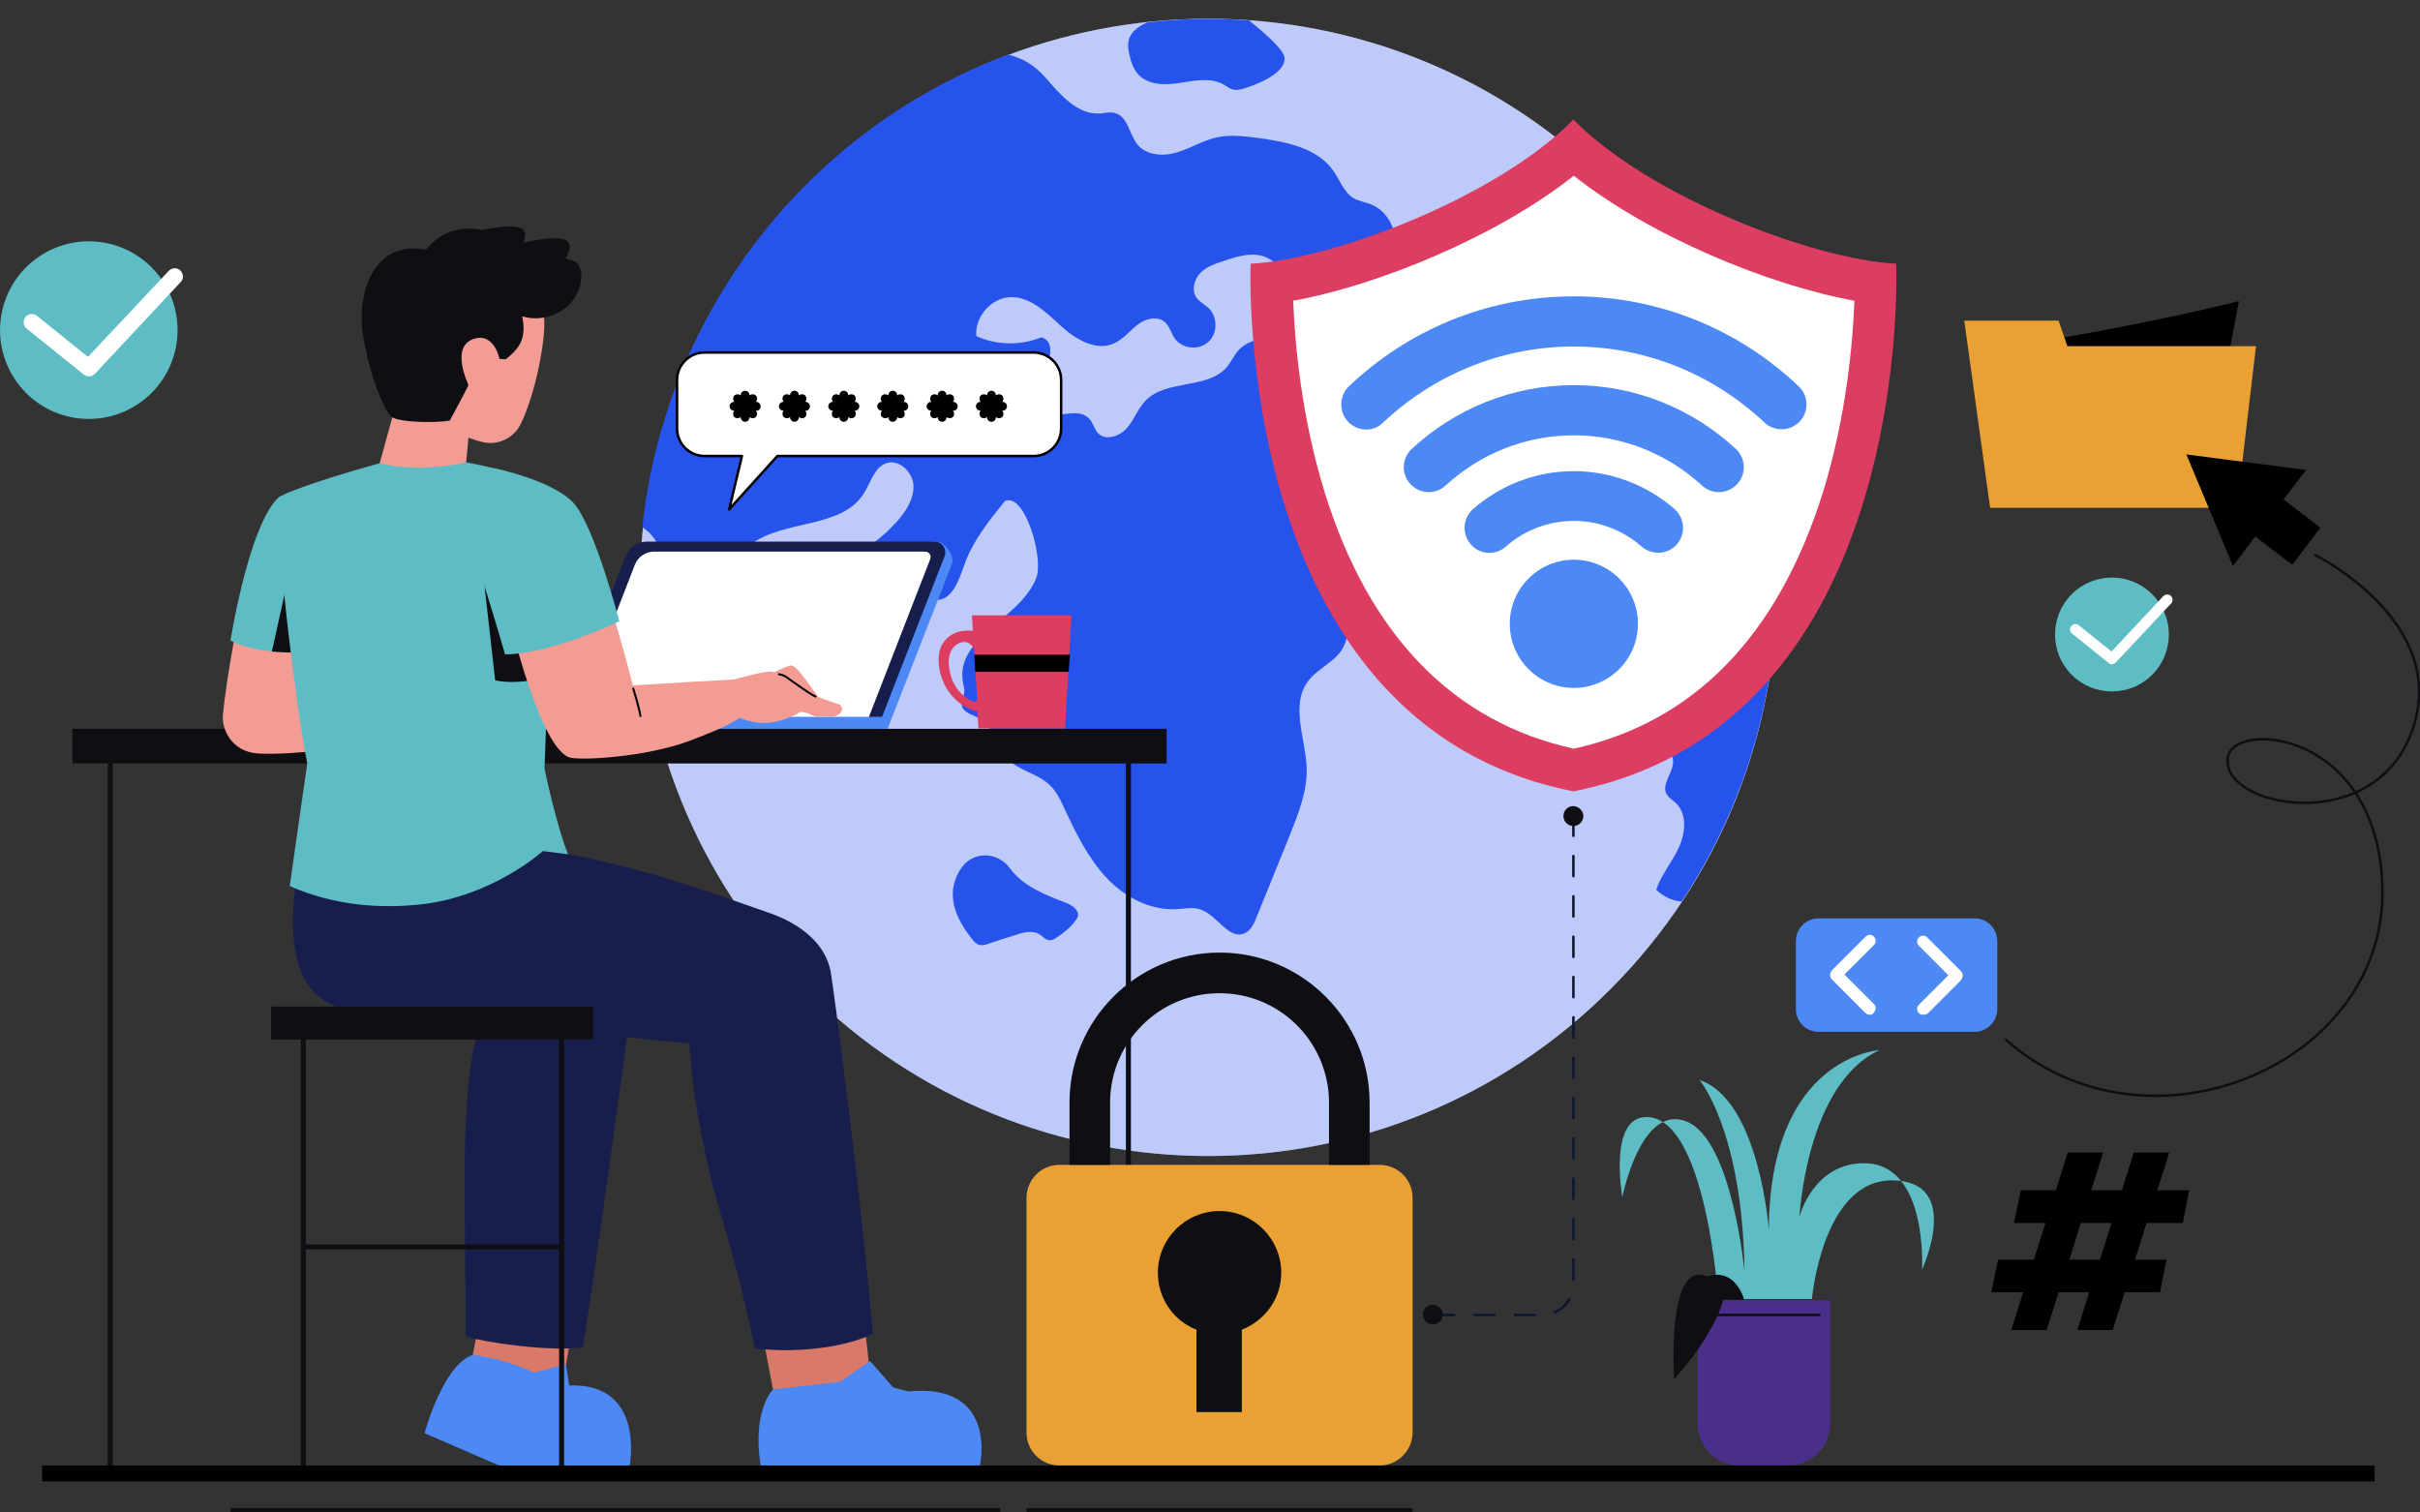
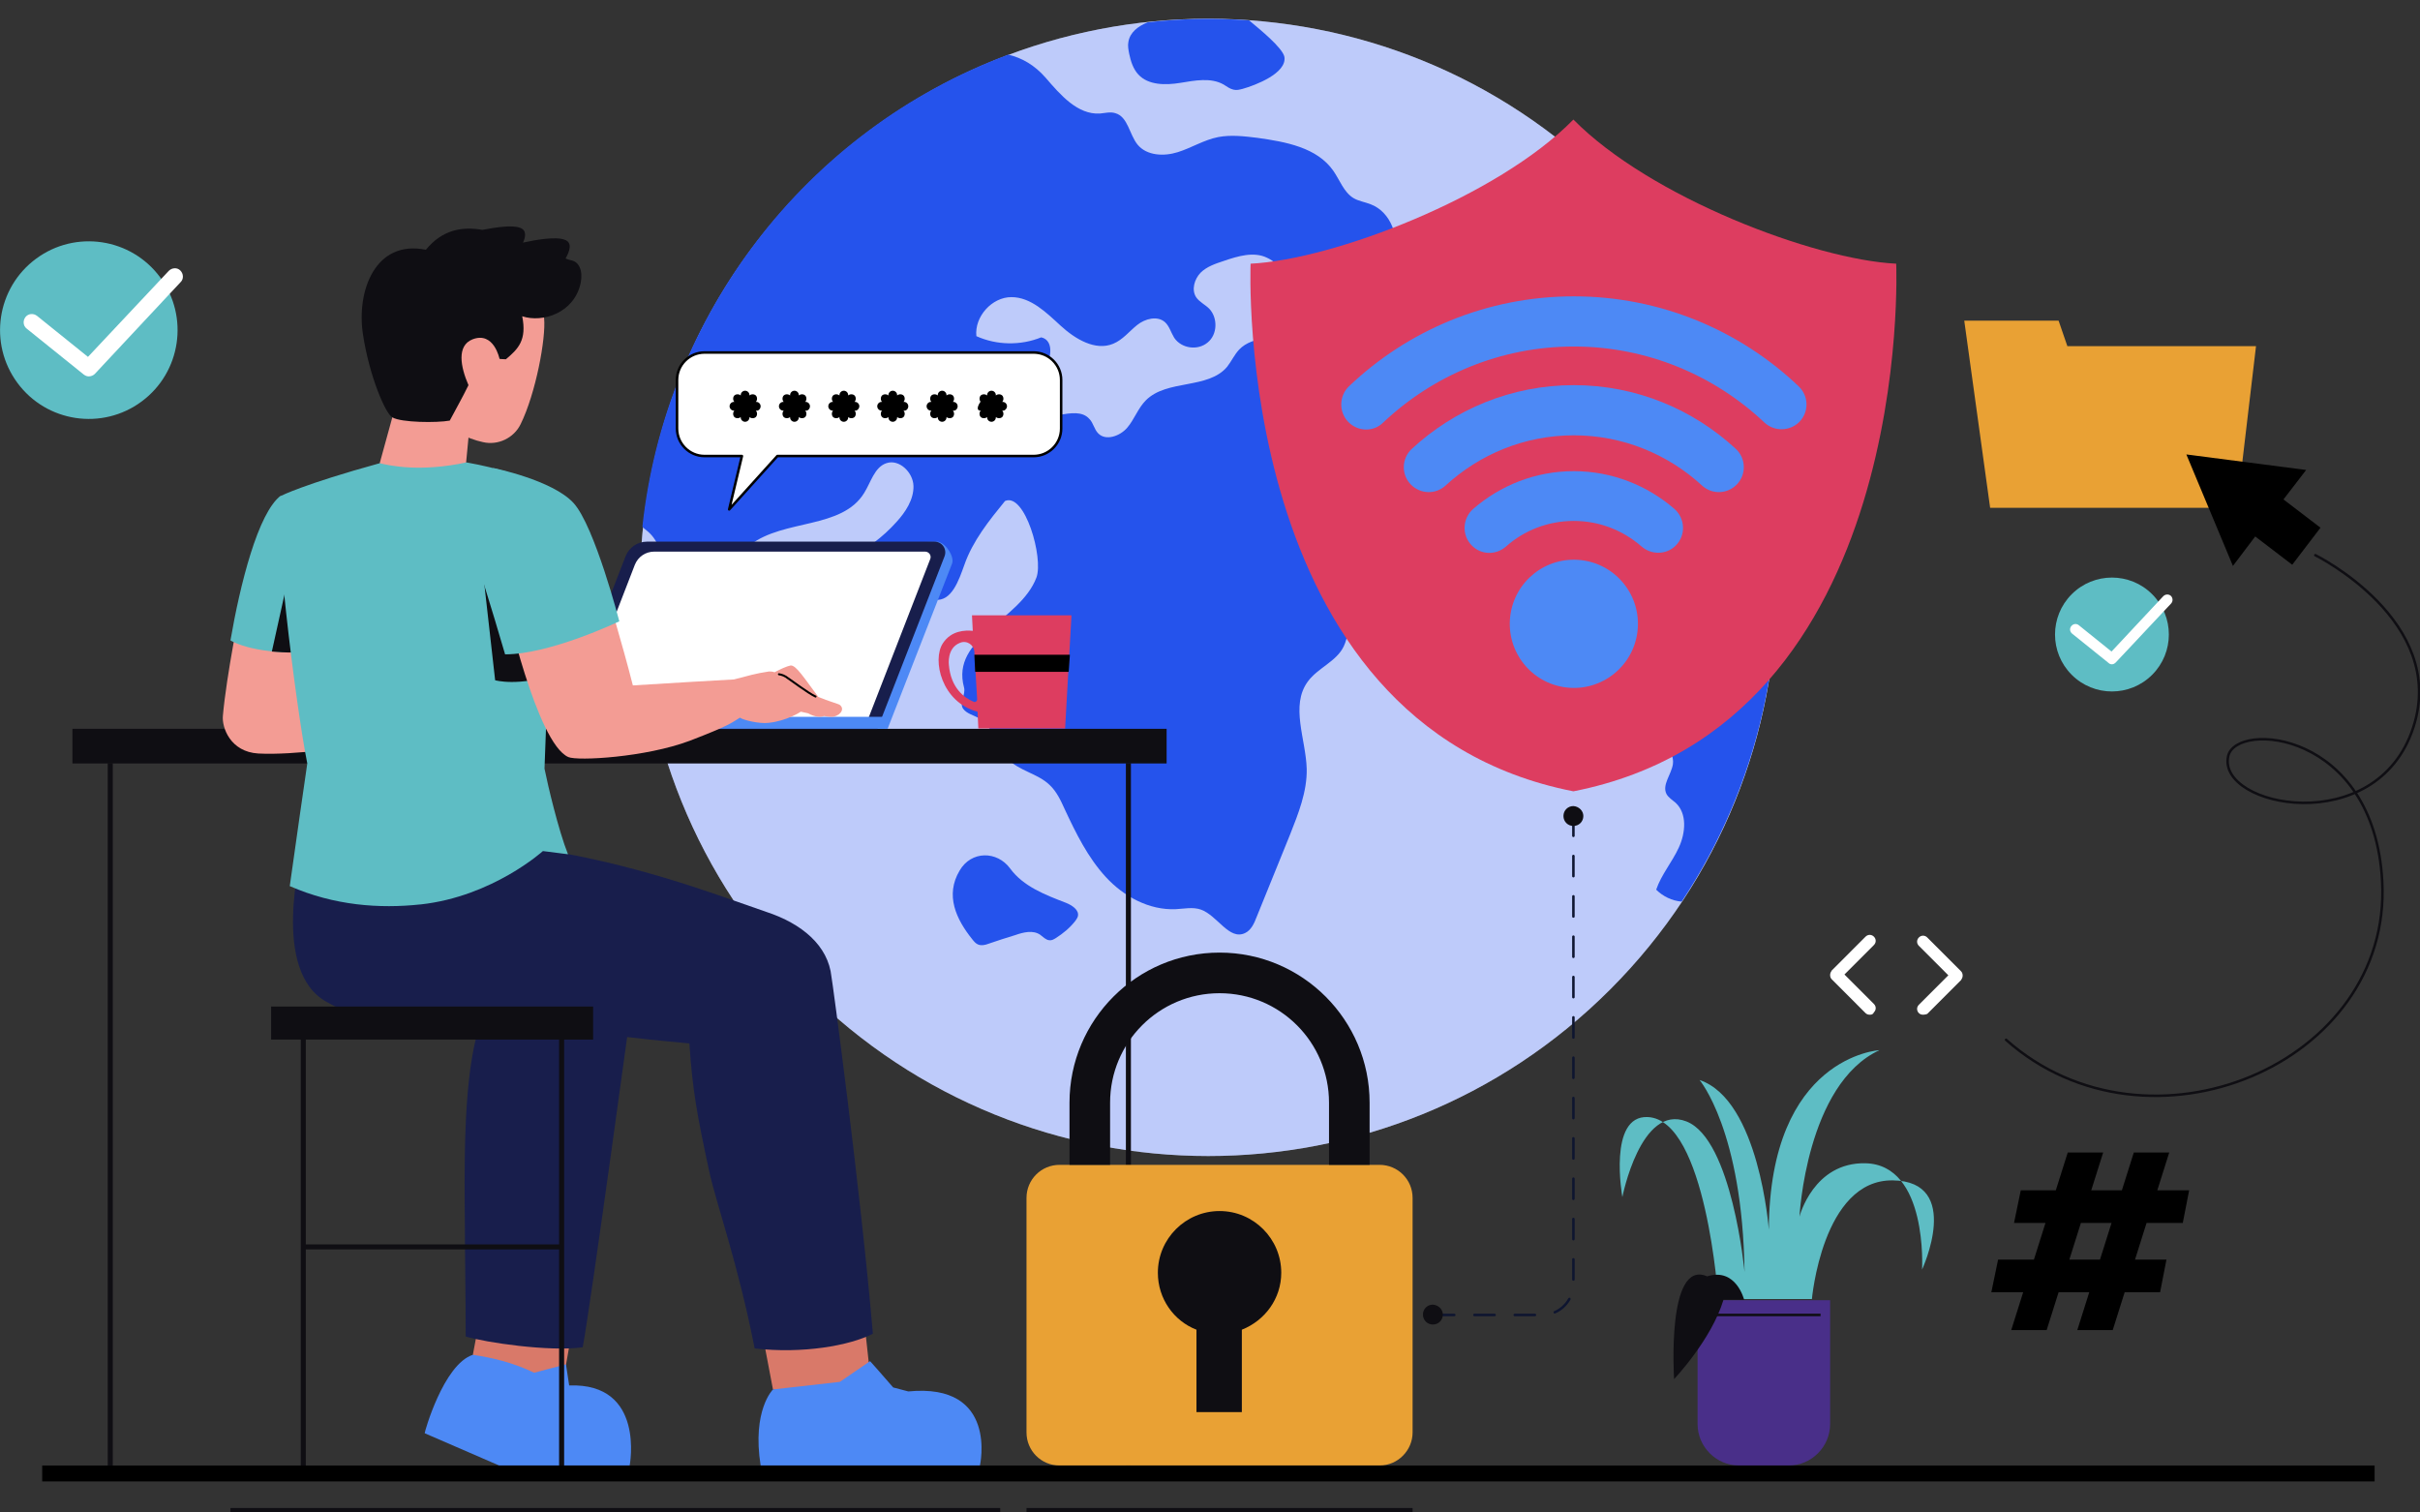
<svg xmlns="http://www.w3.org/2000/svg" width="480" height="300" viewBox="0 0 480 300" fill="none">
  <rect x="0" y="0" width="480" height="300" fill="#333333" stroke="none" />
  <g clip-path="url(#clip0_1983_916)">
    <path d="M319.369 196.262C363.395 152.215 363.395 80.801 319.369 36.754C275.343 -7.293 203.963 -7.293 159.937 36.754C115.911 80.801 115.911 152.215 159.937 196.262C203.963 240.309 275.343 240.309 319.369 196.262Z" fill="white" />
    <path opacity="0.3" d="M319.369 196.262C363.395 152.215 363.395 80.801 319.369 36.754C275.343 -7.293 203.963 -7.293 159.937 36.754C115.911 80.801 115.911 152.215 159.937 196.262C203.963 240.309 275.343 240.309 319.369 196.262Z" fill="#2553EC" />
    <path d="M129.947 142.5C130.342 142.5 130.737 142.5 131.131 142.263C132.395 141.631 132.631 139.972 133.184 138.709C134.053 136.655 135.71 135.075 137.053 133.18C142.5 125.518 141.395 113.749 148.816 108.062C155.526 102.928 166.974 104.982 171.395 97.794C172.737 95.662 173.447 92.66 175.816 91.871C178.342 91.002 181.105 93.687 181.184 96.373C181.263 99.058 179.605 101.586 177.789 103.56C175.105 106.562 171.789 109.01 168.158 110.827C166.895 111.459 165.553 112.091 165 113.354C163.658 116.356 168.237 118.804 171.395 118.094C174.631 117.462 177.947 115.487 181.026 116.751C182.526 117.383 183.789 118.804 185.447 118.962C188.763 119.357 190.184 115.092 191.289 112.012C192.947 107.273 196.184 103.244 199.342 99.374C203.289 97.636 207 110.669 205.579 114.539C202.342 123.149 188.526 126.466 191.21 136.339C191.605 137.761 190.184 139.419 191.053 140.604C191.763 141.552 193.105 141.868 194.131 142.421C197.053 144.08 197.526 148.029 199.816 150.477C202.105 152.926 205.816 153.4 208.184 155.69C209.605 157.033 210.395 158.771 211.184 160.508C213.395 165.247 215.763 170.066 219.316 173.936C222.868 177.806 227.921 180.571 233.21 180.334C234.868 180.255 236.605 179.86 238.184 180.413C241.5 181.597 243.789 186.573 246.947 185.073C248.131 184.52 248.763 183.177 249.237 181.913C251.447 176.463 253.658 171.013 255.868 165.563C257.526 161.377 259.263 157.033 259.184 152.531C259.026 146.607 255.868 139.972 259.421 135.154C261.395 132.469 265.105 131.205 266.526 128.204C267.395 126.387 267.395 124.175 268.5 122.517C270.789 119.278 275.684 120.226 279.631 119.594C284.053 118.883 287.684 115.566 289.974 111.696C292.263 107.825 293.447 103.402 294.553 99.058C294.947 97.715 295.263 96.294 295.026 94.872C294.316 90.291 288.079 88.553 286.816 84.051C285.947 81.05 287.526 77.021 285.079 74.968C283.974 74.02 282.474 73.941 280.974 73.783C274.5 72.993 268.342 69.992 263.763 65.411C262.895 64.542 261.947 63.594 260.763 63.515C259.342 63.436 258.158 64.542 256.974 65.253C253.5 67.306 248.526 66.437 245.763 69.36C244.816 70.387 244.263 71.65 243.395 72.756C239.605 77.258 231.474 75.205 227.289 79.391C225.71 80.971 225 83.182 223.579 84.841C222.158 86.499 219.316 87.526 217.816 85.947C217.026 85.157 216.868 83.893 216.079 83.103C213.316 79.944 206.842 84.683 204.316 81.365C202.579 79.075 204.868 76.153 206.684 73.941C208.5 71.729 209.289 67.543 206.526 66.911C202.421 68.57 197.684 68.491 193.658 66.674C193.263 62.804 196.737 58.934 200.605 58.934C204.474 58.934 207.553 62.014 210.395 64.621C213.237 67.227 217.263 69.676 220.816 68.175C222.71 67.385 223.974 65.727 225.553 64.463C227.131 63.199 229.579 62.567 231.079 63.91C231.947 64.7 232.263 65.963 232.895 66.99C234.316 69.123 237.553 69.597 239.526 67.938C241.5 66.358 241.579 63.041 239.842 61.224C239.053 60.434 237.868 59.882 237.237 58.934C236.289 57.433 236.921 55.38 238.105 54.116C239.368 52.852 241.105 52.299 242.763 51.746C245.526 50.798 248.684 49.851 251.289 51.114C252.71 51.746 253.816 52.931 255.079 53.958C258.316 56.722 262.5 58.46 266.684 58.144C270.868 57.828 275.053 55.064 276.395 51.114C277.737 47.086 275.842 42.031 271.895 40.53C270.71 40.056 269.447 39.898 268.421 39.267C266.526 38.082 265.737 35.712 264.474 33.896C261.237 29.235 255 28.13 249.395 27.34C246.789 27.024 244.184 26.708 241.658 27.182C238.816 27.735 236.368 29.314 233.605 30.183C230.842 31.052 227.447 30.894 225.631 28.683C223.974 26.629 223.737 23.154 221.21 22.443C220.184 22.127 219.158 22.443 218.131 22.522C213.71 22.759 210.316 18.809 207.395 15.413C205.184 12.886 202.658 11.464 199.974 10.832C159.553 25.918 131.921 62.725 127.421 104.429C127.421 104.982 131.053 106.009 131.368 112.17C131.684 117.857 127.105 117.462 126.947 123.149V123.228C127.5 129.625 128.447 136.023 129.947 142.5Z" fill="#2553EC" />
    <path d="M328.5 176.463C329.842 177.806 331.657 178.675 333.552 178.833C348.631 156.085 355.5 127.887 351 99.295C350.921 99.295 350.842 99.295 350.763 99.295C349.184 99.69 346.894 103.165 345.394 104.271C343.342 105.851 341.052 107.114 338.684 107.983C337.973 108.22 337.263 108.536 336.789 109.089C336.236 109.721 336.078 110.669 336 111.459C335.605 115.25 335.21 118.962 334.815 122.753C334.736 123.622 334.657 124.491 334.263 125.281C333.71 126.387 332.763 127.177 331.815 127.966C326.21 132.627 321 139.735 323.289 146.607C323.368 146.923 323.526 147.239 323.842 147.476C324.552 148.108 325.578 147.476 326.526 147.16C329.131 146.212 332.21 148.818 331.815 151.583C331.499 153.637 329.605 155.69 330.552 157.507C330.947 158.218 331.736 158.692 332.368 159.244C334.657 161.377 334.342 165.168 332.999 168.091C331.657 171.013 329.526 173.462 328.5 176.463Z" fill="#2553EC" />
    <path d="M200.369 172.277C202.974 175.831 207.316 177.49 211.421 179.069C212.606 179.543 214.106 180.491 213.79 181.755C213.711 182.071 213.474 182.387 213.316 182.624C212.211 184.045 210.869 185.151 209.369 186.099C208.974 186.336 208.579 186.573 208.106 186.494C207.395 186.415 206.842 185.783 206.29 185.388C204.869 184.44 202.974 184.914 201.395 185.467C199.579 186.02 197.842 186.573 196.027 187.205C195.395 187.442 194.685 187.6 194.053 187.363C193.579 187.205 193.185 186.731 192.869 186.336C189.632 182.308 187.421 177.569 190.342 172.671C192.632 168.722 197.763 168.722 200.369 172.277Z" fill="#2553EC" />
    <path d="M223.973 10.674C224.289 12.175 224.763 13.675 225.789 14.781C227.763 16.914 231.158 16.914 234.079 16.44C237 15.966 240.157 15.334 242.684 16.756C243.315 17.151 243.947 17.625 244.657 17.783C245.289 17.941 245.842 17.783 246.473 17.625C249 16.914 255.236 14.544 254.763 11.306C254.447 9.489 249.631 5.619 248.131 4.355C248.052 4.276 247.894 4.118 247.736 4.039C241.105 3.565 234.394 3.644 227.605 4.434C225.71 5.224 224.131 6.409 223.815 8.305C223.658 9.015 223.815 9.884 223.973 10.674Z" fill="#2553EC" />
    <path d="M231.394 144.559H14.368V151.43H231.394V144.559Z" fill="#0F0E13" />
    <path d="M21.868 151.352V290.681" stroke="#0F0E13" stroke-miterlimit="10" stroke-linejoin="round" />
    <path d="M223.815 151.352V290.681" stroke="#0F0E13" stroke-miterlimit="10" stroke-linejoin="round" />
    <path d="M115.737 144.558L128.448 111.859C129.079 110.2 130.658 109.094 132.474 109.094L186.079 107.436C187.816 107.909 189.316 110.516 188.843 111.78L176.053 144.558H115.737Z" fill="#4D89F5" />
    <path d="M110.764 144.558L124.106 110.279C124.816 108.541 126.474 107.436 128.29 107.436H185.369C186.869 107.436 187.895 108.936 187.343 110.358L174.001 144.637H110.764V144.558Z" fill="#181E4C" />
    <path d="M114 142.821H172.105L184.5 110.911C184.816 110.2 184.263 109.41 183.474 109.41H129.789C128.053 109.41 126.553 110.437 125.921 112.017L114 142.821Z" fill="white" />
    <path d="M103.813 144.551H175.497V142.181H103.813V144.551Z" fill="#4D89F5" />
    <path d="M75.315 91.877C77.526 83.821 79.657 76.08 79.657 76.08C79.657 76.08 91.105 82.241 93.237 83.505L92.447 91.798C93 95.352 76.894 95.352 75.315 91.877Z" fill="#F39C94" />
    <path d="M107.921 63.125C108.316 67.074 106.263 78.053 103.263 84.135C101.921 86.899 98.763 88.4 95.763 87.689C92.842 87.057 88.658 85.32 85.342 80.738C83.605 78.448 81.395 77.895 80.684 75.052C79.5 70.47 77.921 62.098 79.974 56.964C82.895 50.171 106.421 48.592 107.921 63.125Z" fill="#F39C94" />
    <path d="M113.447 51.673C113.052 51.594 112.579 51.436 112.184 51.278C112.973 49.856 113.605 48.119 112.026 47.566C110.289 46.855 106.263 47.566 103.736 48.119C104.289 46.934 104.447 45.67 103.184 45.196C101.605 44.564 98.21 45.117 95.684 45.591C91.579 44.88 87.71 45.591 84.473 49.54C74.368 47.487 70.658 57.834 72 66.364C73.263 74.657 76.5 82.161 77.842 82.793C79.579 83.82 86.605 83.899 89.21 83.425C90.158 81.608 91.737 78.844 92.921 76.395C91.342 72.762 90.552 68.576 93.71 67.312C97.973 65.653 99.079 71.182 99.079 71.182C99.079 71.182 99.789 71.261 100.342 71.261C102.789 69.208 104.526 67.47 103.579 62.731C107.605 64.074 113.921 62.099 115.184 56.096C115.658 53.569 114.789 51.989 113.447 51.673Z" fill="#0F0E13" />
    <path d="M47.684 120.391C47.684 120.391 44.921 133.897 44.21 141.954C43.974 144.323 45.71 149.141 51.237 149.457C58.579 149.852 70.421 147.956 70.421 147.956L68.21 124.814" fill="#F39C94" />
    <path d="M55.736 98.273C51.157 101.67 47.605 116.045 45.71 127.024C45.71 127.024 50.842 130.341 63.631 129.157" fill="#5EBDC4" />
    <path d="M63.631 129.156C59.684 129.551 56.447 129.472 53.921 129.235L57.316 113.912H59.763L63.631 129.156Z" fill="#0F0E13" />
    <path d="M96.868 252.295L93.789 268.724C96.394 274.964 104.921 276.464 111.947 272.515L114.552 257.666L96.868 252.295Z" fill="#D97969" />
    <path d="M93.789 268.723C97.5 269.276 101.684 270.223 105.947 272.277L112.263 270.618L112.894 274.804C128.052 274.252 124.894 290.68 124.894 290.68H99L84.237 284.283C84.158 284.204 87.947 270.618 93.789 268.723Z" fill="#4D89F5" />
    <path d="M125.448 197.953C125.448 197.953 117.158 258.93 115.579 267.223C109.026 268.171 96.237 266.275 92.369 265.09C92.369 257.271 92.211 248.662 92.211 243.686C92.132 232.47 91.816 216.12 94.5 205.536C76.342 204.825 74.29 203.877 64.816 198.743C53.605 192.661 59.842 169.282 59.842 169.282C60.237 165.175 61.737 163.674 61.737 163.674L83.448 170.782L103.184 175.285C110.526 176.943 105.079 178.918 112.816 180.656C121.579 182.551 127.342 189.265 125.448 197.953Z" fill="#181E4C" />
    <path d="M149.605 256.087L153.316 275.596C160.737 276.939 167.448 276.702 172.658 273.384L170.448 253.164L149.605 256.087Z" fill="#D97969" />
    <path d="M153.316 275.594L166.579 274.094L172.579 269.986C172.579 269.986 175.342 273.067 177.158 275.199L180.158 275.989C198.079 274.251 194.368 290.68 194.368 290.68H150.868C149.132 279.701 153.316 275.594 153.316 275.594Z" fill="#4D89F5" />
    <path d="M173.132 264.538C168.553 266.908 159.158 268.566 149.685 267.46C146.369 250.558 142.106 238.868 140.684 232.391C138.237 221.017 137.369 216.357 136.737 206.958C115.5 205.141 91.816 200.955 88.027 200.797C74.684 200.086 79.263 172.126 79.263 172.126C79.658 168.018 80.448 165.965 80.448 165.965C80.448 165.965 103.579 167.545 114.474 169.756C130.974 173.073 143.685 178.05 152.053 180.893C159 183.184 164.29 187.528 164.921 193.768C165 193.768 170.684 235.866 173.132 264.538Z" fill="#181E4C" />
    <path d="M112.658 169.44L107.684 168.808C107.684 168.808 97.737 177.812 83.448 179.392C83.448 179.392 83.448 179.392 83.369 179.392C75.316 180.261 66.316 179.629 57.474 175.759C58.816 166.044 60.158 156.96 60.948 151.431C58.658 140.136 53.763 100.407 55.737 98.353C55.737 98.353 60.158 96.063 75.316 91.877C77.29 92.351 83.29 93.693 92.526 91.719C105.395 94.009 110.684 98.037 110.684 98.037C109.184 107.595 108.79 133.028 108 152.458C108.632 155.618 110.763 164.701 112.658 169.44Z" fill="#5EBDC4" />
    <path d="M95.763 113.203L98.21 134.924C98.21 134.924 102.71 136.267 110.605 133.66" fill="#0F0E13" />
    <path d="M166.578 139.82C166.263 139.583 164.368 139.109 162.315 138.24C159.631 134.686 157.894 131.843 156.789 132C155.999 132.158 154.657 132.79 153.631 133.343C153.236 133.185 152.841 133.185 152.526 133.185C149.841 133.58 148.341 134.054 145.578 134.765C141.394 135.002 134.289 135.397 125.526 135.95C123.473 127.814 119.841 115.809 119.841 115.809L100.184 119.205C100.184 119.205 106.42 147.403 112.736 150.167C114.552 150.957 127.973 150.246 136.815 146.929C144.631 143.927 145.105 143.374 146.763 142.348C147.394 142.821 150.631 143.611 152.447 143.374C156.157 142.979 158.841 141.163 158.841 141.163C158.841 141.163 159.473 141.321 160.263 141.479C161.684 142.269 162.789 142.269 163.42 142.032C163.973 142.111 164.526 142.19 164.92 142.19C166.341 142.19 167.763 140.768 166.578 139.82Z" fill="#F39C94" />
    <path d="M154.5 133.738C154.5 133.738 155.211 133.817 155.842 134.212C156.474 134.607 160.342 137.53 161.763 138.161" stroke="black" stroke-width="0.4" stroke-miterlimit="10" stroke-linecap="round" stroke-linejoin="round" />
-     <path d="M125.605 136.582C125.605 136.582 126.79 140.373 127.027 142.032" stroke="black" stroke-width="0.4" stroke-miterlimit="10" stroke-linecap="round" stroke-linejoin="round" />
    <path d="M97.815 92.824C97.815 92.824 109.579 95.194 113.763 99.775C117.947 104.356 122.842 123.233 122.842 123.233C122.842 123.233 109.184 129.789 100.184 129.789C97.579 120.785 93.789 108.858 93.789 108.858" fill="#5EBDC4" />
    <path d="M53.776 206.201H117.645V199.645H53.776V206.201Z" fill="#0F0E13" />
    <path d="M60.157 204.588V292.182" stroke="#0F0E13" stroke-miterlimit="10" stroke-linejoin="round" />
    <path d="M111.395 204.588V292.182" stroke="#0F0E13" stroke-miterlimit="10" stroke-linejoin="round" />
    <path d="M60.157 247.318H111.394" stroke="#0F0E13" stroke-miterlimit="10" stroke-linejoin="round" />
    <path d="M192.789 122.049L192.947 125.129C191.447 124.971 188.684 125.05 187.026 127.578C184.816 130.895 186.789 139.347 193.895 141.163L194.052 144.481H211.263L212.526 122.049H192.789ZM188.21 131.922C188.21 131.922 187.737 128.526 190.421 127.499C191.763 126.946 193.184 127.894 193.263 129.315L193.816 138.715C193.816 139.11 193.421 139.347 193.105 139.189C191.21 138.399 188.605 136.424 188.21 131.922Z" fill="#DD3D60" />
    <path d="M193.263 129.869L193.421 133.265H211.973L212.21 129.869H193.263Z" fill="black" />
    <path d="M205.026 69.918H139.736C136.736 69.918 134.289 72.367 134.289 75.368V85.004C134.289 88.005 136.736 90.454 139.736 90.454H147.157L144.631 101.038L154.184 90.454H205.026C208.026 90.454 210.473 88.005 210.473 85.004V75.368C210.473 72.367 208.026 69.918 205.026 69.918Z" fill="white" stroke="black" stroke-width="0.5" stroke-miterlimit="10" stroke-linecap="round" stroke-linejoin="round" />
    <path d="M150.868 80.58C150.868 80.106 150.473 79.712 149.999 79.712H149.92C150.236 79.396 150.236 78.764 149.92 78.448C149.605 78.132 148.973 78.132 148.657 78.448V78.369C148.657 77.895 148.263 77.5 147.789 77.5C147.315 77.5 146.92 77.895 146.92 78.369V78.448C146.605 78.132 145.973 78.132 145.657 78.448C145.342 78.764 145.342 79.396 145.657 79.712H145.578C145.105 79.712 144.71 80.106 144.71 80.58C144.71 81.054 145.105 81.449 145.578 81.449H145.657C145.342 81.765 145.342 82.397 145.657 82.713C145.973 83.029 146.605 83.029 146.92 82.713V82.792C146.92 83.266 147.315 83.661 147.789 83.661C148.263 83.661 148.657 83.266 148.657 82.792V82.713C148.973 83.029 149.605 83.029 149.92 82.713C150.236 82.397 150.236 81.765 149.92 81.449H149.999C150.473 81.528 150.868 81.054 150.868 80.58Z" fill="black" />
    <path d="M160.657 80.58C160.657 80.106 160.262 79.712 159.788 79.712H159.71C160.025 79.396 160.025 78.764 159.71 78.448C159.394 78.132 158.762 78.132 158.446 78.448V78.369C158.446 77.895 158.052 77.5 157.578 77.5C157.104 77.5 156.71 77.895 156.71 78.369V78.448C156.394 78.132 155.762 78.132 155.446 78.448C155.131 78.764 155.131 79.396 155.446 79.712H155.367C154.894 79.712 154.499 80.106 154.499 80.58C154.499 81.054 154.894 81.449 155.367 81.449H155.446C155.131 81.765 155.131 82.397 155.446 82.713C155.762 83.029 156.394 83.029 156.71 82.713V82.792C156.71 83.266 157.104 83.661 157.578 83.661C158.052 83.661 158.446 83.266 158.446 82.792V82.713C158.762 83.029 159.394 83.029 159.71 82.713C160.025 82.397 160.025 81.765 159.71 81.449H159.788C160.262 81.528 160.657 81.054 160.657 80.58Z" fill="black" />
    <path d="M170.447 80.58C170.447 80.106 170.052 79.712 169.579 79.712H169.5C169.815 79.396 169.815 78.764 169.5 78.448C169.184 78.132 168.552 78.132 168.236 78.448V78.369C168.236 77.895 167.842 77.5 167.368 77.5C166.894 77.5 166.5 77.895 166.5 78.369V78.448C166.184 78.132 165.552 78.132 165.236 78.448C164.921 78.764 164.921 79.396 165.236 79.712H165.157C164.684 79.712 164.289 80.106 164.289 80.58C164.289 81.054 164.684 81.449 165.157 81.449H165.236C164.921 81.765 164.921 82.397 165.236 82.713C165.552 83.029 166.184 83.029 166.5 82.713V82.792C166.5 83.266 166.894 83.661 167.368 83.661C167.842 83.661 168.236 83.266 168.236 82.792V82.713C168.552 83.029 169.184 83.029 169.5 82.713C169.815 82.397 169.815 81.765 169.5 81.449H169.579C169.973 81.528 170.447 81.054 170.447 80.58Z" fill="black" />
    <path d="M180.157 80.58C180.157 80.106 179.762 79.712 179.289 79.712H179.21C179.525 79.396 179.525 78.764 179.21 78.448C178.894 78.132 178.262 78.132 177.946 78.448V78.369C177.946 77.895 177.552 77.5 177.078 77.5C176.604 77.5 176.21 77.895 176.21 78.369V78.448C175.894 78.132 175.262 78.132 174.946 78.448C174.631 78.764 174.631 79.396 174.946 79.712H174.867C174.394 79.712 173.999 80.106 173.999 80.58C173.999 81.054 174.394 81.449 174.867 81.449H174.946C174.631 81.765 174.631 82.397 174.946 82.713C175.262 83.029 175.894 83.029 176.21 82.713V82.792C176.21 83.266 176.604 83.661 177.078 83.661C177.552 83.661 177.946 83.266 177.946 82.792V82.713C178.262 83.029 178.894 83.029 179.21 82.713C179.525 82.397 179.525 81.765 179.21 81.449H179.289C179.762 81.528 180.157 81.054 180.157 80.58Z" fill="black" />
    <path d="M189.947 80.58C189.947 80.106 189.552 79.712 189.079 79.712H189C189.315 79.396 189.315 78.764 189 78.448C188.684 78.132 188.052 78.132 187.736 78.448V78.369C187.736 77.895 187.342 77.5 186.868 77.5C186.394 77.5 186 77.895 186 78.369V78.448C185.684 78.132 185.052 78.132 184.736 78.448C184.421 78.764 184.421 79.396 184.736 79.712H184.657C184.184 79.712 183.789 80.106 183.789 80.58C183.789 81.054 184.184 81.449 184.657 81.449H184.736C184.421 81.765 184.421 82.397 184.736 82.713C185.052 83.029 185.684 83.029 186 82.713V82.792C186 83.266 186.394 83.661 186.868 83.661C187.342 83.661 187.736 83.266 187.736 82.792V82.713C188.052 83.029 188.684 83.029 189 82.713C189.315 82.397 189.315 81.765 189 81.449H189.079C189.552 81.528 189.947 81.054 189.947 80.58Z" fill="black" />
-     <path d="M199.736 80.58C199.736 80.106 199.341 79.712 198.868 79.712H198.789C199.104 79.396 199.104 78.764 198.789 78.448C198.473 78.132 197.841 78.132 197.525 78.448V78.369C197.525 77.895 197.131 77.5 196.657 77.5C196.183 77.5 195.789 77.895 195.789 78.369V78.448C195.473 78.132 194.841 78.132 194.525 78.448C194.21 78.764 194.21 79.396 194.525 79.712H194.447C193.973 79.712 193.578 80.106 193.578 80.58C193.578 81.054 193.973 81.449 194.447 81.449H194.525C194.21 81.765 194.21 82.397 194.525 82.713C194.841 83.029 195.473 83.029 195.789 82.713V82.792C195.789 83.266 196.183 83.661 196.657 83.661C197.131 83.661 197.525 83.266 197.525 82.792V82.713C197.841 83.029 198.473 83.029 198.789 82.713C199.104 82.397 199.104 81.765 198.789 81.449H198.868C199.262 81.528 199.736 81.054 199.736 80.58Z" fill="black" />
+     <path d="M199.736 80.58C199.736 80.106 199.341 79.712 198.868 79.712H198.789C199.104 79.396 199.104 78.764 198.789 78.448C198.473 78.132 197.841 78.132 197.525 78.448V78.369C197.525 77.895 197.131 77.5 196.657 77.5C196.183 77.5 195.789 77.895 195.789 78.369V78.448C195.473 78.132 194.841 78.132 194.525 78.448C194.21 78.764 194.21 79.396 194.525 79.712H194.447C193.578 81.054 193.973 81.449 194.447 81.449H194.525C194.21 81.765 194.21 82.397 194.525 82.713C194.841 83.029 195.473 83.029 195.789 82.713V82.792C195.789 83.266 196.183 83.661 196.657 83.661C197.131 83.661 197.525 83.266 197.525 82.792V82.713C197.841 83.029 198.473 83.029 198.789 82.713C199.104 82.397 199.104 81.765 198.789 81.449H198.868C199.262 81.528 199.736 81.054 199.736 80.58Z" fill="black" />
    <path d="M376.106 52.303C359.843 51.514 327.237 39.113 312.079 23.711C297.001 39.113 264.316 51.514 248.053 52.303C248.053 52.303 244.185 143.61 312.079 156.958C380.053 143.61 376.106 52.303 376.106 52.303Z" fill="#DD3D60" />
-     <path d="M312.159 148.507C288.238 143.215 271.58 126.075 262.738 97.641C258.08 82.555 256.817 67.942 256.501 59.649C273.554 56.569 297.159 46.774 312.159 34.848C327.159 46.774 350.764 56.569 367.817 59.649C367.501 67.942 366.238 82.555 361.58 97.641C352.659 126.075 336.08 143.215 312.159 148.507Z" fill="white" />
    <path d="M324.793 125.225C325.616 118.25 320.631 111.929 313.66 111.106C306.688 110.283 300.37 115.27 299.547 122.244C298.725 129.219 303.709 135.54 310.68 136.363C317.652 137.187 323.97 132.2 324.793 125.225Z" fill="#4D89F5" />
    <path d="M312.159 93.453C304.501 93.453 297.554 96.297 292.185 100.957C290.054 102.852 289.896 106.17 291.948 108.223C293.843 110.119 296.764 110.119 298.738 108.381C302.29 105.222 307.027 103.326 312.159 103.326C317.29 103.326 321.948 105.222 325.58 108.381C327.554 110.119 330.554 110.04 332.369 108.223C334.422 106.17 334.264 102.852 332.133 100.957C326.764 96.297 319.738 93.453 312.159 93.453Z" fill="#4D89F5" />
    <path d="M312.159 76.393C299.764 76.393 288.475 81.211 280.028 89.03C277.975 90.926 277.896 94.164 279.87 96.139C281.764 98.034 284.764 98.113 286.738 96.297C293.449 90.136 302.37 86.345 312.159 86.345C321.949 86.345 330.87 90.136 337.58 96.297C339.554 98.113 342.554 98.034 344.449 96.139C346.422 94.164 346.343 90.926 344.291 89.03C335.843 81.211 324.554 76.393 312.159 76.393Z" fill="#4D89F5" />
    <path d="M312.159 58.779C294.869 58.779 279.159 65.572 267.554 76.63C265.58 78.525 265.501 81.764 267.475 83.739C269.369 85.634 272.448 85.713 274.343 83.817C284.211 74.497 297.554 68.731 312.159 68.731C326.764 68.731 340.106 74.497 349.975 83.817C351.948 85.634 354.948 85.555 356.843 83.739C358.817 81.764 358.817 78.605 356.764 76.63C345.159 65.572 329.369 58.779 312.159 58.779Z" fill="#4D89F5" />
    <path d="M273.632 290.68H210.158C206.527 290.68 203.605 287.758 203.605 284.125V237.603C203.605 233.969 206.527 231.047 210.158 231.047H273.632C277.263 231.047 280.184 233.969 280.184 237.603V284.125C280.184 287.679 277.263 290.68 273.632 290.68Z" fill="#E9A134" />
    <path d="M271.658 231.046H263.606V218.725C263.606 206.719 253.895 197.004 241.895 197.004C229.895 197.004 220.184 206.719 220.184 218.725V231.046H212.132V218.725C212.132 202.296 225.474 188.947 241.895 188.947C258.316 188.947 271.658 202.296 271.658 218.725V231.046Z" fill="#0F0E13" />
    <path d="M254.132 252.452C254.132 245.738 248.685 240.209 241.895 240.209C235.185 240.209 229.658 245.659 229.658 252.452C229.658 257.586 232.816 262.009 237.316 263.746V280.096H246.316V263.746C250.895 261.93 254.132 257.586 254.132 252.452Z" fill="#0F0E13" />
    <path d="M284.448 260.824H305.843C309.317 260.824 312.08 258.059 312.08 254.584V161.855" stroke="#0E1530" stroke-width="0.5" stroke-miterlimit="10" stroke-linecap="round" stroke-linejoin="round" stroke-dasharray="4 4" />
    <path d="M286.185 260.744C286.185 261.85 285.316 262.719 284.211 262.719C283.106 262.719 282.237 261.85 282.237 260.744C282.237 259.638 283.106 258.77 284.211 258.77C285.316 258.849 286.185 259.717 286.185 260.744Z" fill="#0F0E13" />
    <path d="M314.053 161.855C314.053 162.961 313.184 163.83 312.079 163.83C310.974 163.83 310.105 162.961 310.105 161.855C310.105 160.75 310.974 159.881 312.079 159.881C313.184 159.96 314.053 160.829 314.053 161.855Z" fill="#0F0E13" />
    <path d="M359.369 257.822C359.369 257.822 361.421 233.969 375.395 234.127C389.369 234.285 381.237 251.82 381.237 251.82C381.237 251.82 382.421 231.046 370.027 230.731C359.685 230.494 356.921 241.315 356.921 241.315C356.921 241.315 358.264 215.013 372.79 208.299C372.79 208.299 351 209.484 350.843 243.921C350.843 243.921 348.948 218.172 337.106 214.223C337.106 214.223 345.632 224.254 346.027 252.293C346.027 252.293 343.579 225.991 334.5 222.437C325.421 218.883 321.79 237.444 321.79 237.444C321.79 237.444 318.869 221.173 326.843 221.568C338.448 222.121 340.816 257.664 340.816 257.664H359.369V257.822Z" fill="#5EBDC4" />
    <path d="M344.921 290.679H354.79C359.29 290.679 363 286.967 363 282.465V257.9H336.711V282.465C336.711 286.967 340.421 290.679 344.921 290.679Z" fill="#492F89" />
    <path d="M345.948 257.823C345.948 257.823 344.369 251.346 338.606 253.163C330.474 249.608 332.053 273.541 332.053 273.541C332.053 273.541 339.474 265.721 341.843 257.823H345.948Z" fill="#0F0E13" />
    <path d="M338.605 260.824H361.105" stroke="#0F0E13" stroke-width="0.5" stroke-miterlimit="10" stroke-linejoin="round" />
-     <path d="M401.053 68.338C401.053 68.338 423.711 64.784 444.079 59.728L440.526 78.448H401.053V68.338Z" fill="black" />
    <path d="M447.474 68.655L443.684 100.723H394.737L389.605 63.6H408.316L410.053 68.655H447.474Z" fill="#E9A134" />
-     <path d="M391.658 204.665H360.711C358.185 204.665 356.211 202.611 356.211 200.163V186.656C356.211 184.129 358.264 182.154 360.711 182.154H391.658C394.185 182.154 396.158 184.208 396.158 186.656V200.163C396.158 202.611 394.106 204.665 391.658 204.665Z" fill="#4D89F5" />
    <path d="M370.895 201.268C370.579 201.268 370.263 201.189 370.026 200.952L363.316 194.238C363.079 194.001 363 193.686 363 193.37C363 193.054 363.158 192.738 363.316 192.501L370.026 185.787C370.5 185.313 371.211 185.313 371.684 185.787C372.158 186.261 372.158 186.972 371.684 187.446L365.842 193.291L371.684 199.136C372.158 199.609 372.158 200.32 371.684 200.794C371.526 201.189 371.211 201.268 370.895 201.268Z" fill="white" />
    <path d="M381.474 201.268C381.158 201.268 380.842 201.189 380.605 200.952C380.132 200.478 380.132 199.768 380.605 199.294L386.447 193.449L380.605 187.604C380.132 187.13 380.132 186.419 380.605 185.945C381.079 185.471 381.789 185.471 382.263 185.945L388.974 192.659C389.211 192.896 389.289 193.212 389.289 193.528C389.289 193.844 389.132 194.16 388.974 194.397L382.263 201.11C382.026 201.189 381.789 201.268 381.474 201.268Z" fill="white" />
    <path d="M28.082 79.644C35.901 73.861 37.553 62.832 31.772 55.01C25.992 47.188 14.968 45.535 7.15 51.318C-0.669 57.101 -2.321 68.13 3.459 75.952C9.24 83.774 20.264 85.427 28.082 79.644Z" fill="#5EBDC4" />
    <path d="M17.606 74.657C17.211 74.657 16.895 74.499 16.579 74.262L5.29 65.179C4.579 64.626 4.5 63.599 5.053 62.888C5.606 62.178 6.632 62.099 7.343 62.651L17.448 70.787L33.474 53.726C34.106 53.094 35.132 53.015 35.764 53.647C36.395 54.279 36.474 55.306 35.843 55.938L18.79 74.183C18.474 74.499 18 74.657 17.606 74.657Z" fill="white" />
    <path d="M426.88 133.842C431.289 129.431 431.289 122.28 426.88 117.869C422.471 113.458 415.323 113.458 410.914 117.869C406.506 122.28 406.506 129.431 410.914 133.842C415.323 138.253 422.471 138.253 426.88 133.842Z" fill="#5EBDC4" />
    <path d="M418.895 131.763C418.658 131.763 418.422 131.684 418.264 131.526L411 125.681C410.527 125.286 410.448 124.654 410.843 124.18C411.237 123.707 411.869 123.628 412.343 124.022L418.816 129.235L429.079 118.257C429.474 117.862 430.106 117.783 430.579 118.178C430.974 118.573 431.053 119.204 430.658 119.678L419.685 131.368C419.448 131.605 419.211 131.763 418.895 131.763Z" fill="white" />
    <path d="M432.947 242.578L434.21 236.101H427.895L430.263 228.598H423.237L420.868 236.101H414.789L417.158 228.598H410.132L407.763 236.101H400.816L399.474 242.578H405.711L403.421 249.845H396.316L394.974 256.321H401.289L398.921 263.825H405.947L408.316 256.321H414.395L412.026 263.825H419.053L421.421 256.321H428.447L429.71 249.845H423.474L425.763 242.578H432.947ZM416.526 249.845H410.447L412.737 242.578H418.816L416.526 249.845Z" fill="black" />
    <path d="M442.894 112.252L433.657 90.137L457.42 93.217L452.92 99.062L460.262 104.67L454.657 112.016L447.315 106.408L442.894 112.252Z" fill="black" />
    <path d="M459.237 110.119C459.237 110.119 485.605 123.152 478.658 144.32C471.395 166.514 439.737 160.038 441.947 150.007C443.447 142.977 470.921 144.951 472.5 174.808C474.473 211.062 426.079 231.282 397.895 206.244" stroke="#0F0E13" stroke-width="0.5" stroke-miterlimit="10" stroke-linecap="round" stroke-linejoin="round" />
    <path d="M471 290.68H8.368V293.839H471V290.68Z" fill="black" />
    <path d="M203.605 299.605H280.184" stroke="#0F0E13" stroke-miterlimit="10" stroke-linejoin="round" />
    <path d="M45.71 299.605H198.394" stroke="#0F0E13" stroke-miterlimit="10" stroke-linejoin="round" />
  </g>
  <defs>
    <clipPath id="clip0_1983_916">
      <rect width="480" height="300" fill="white" />
    </clipPath>
  </defs>
</svg>